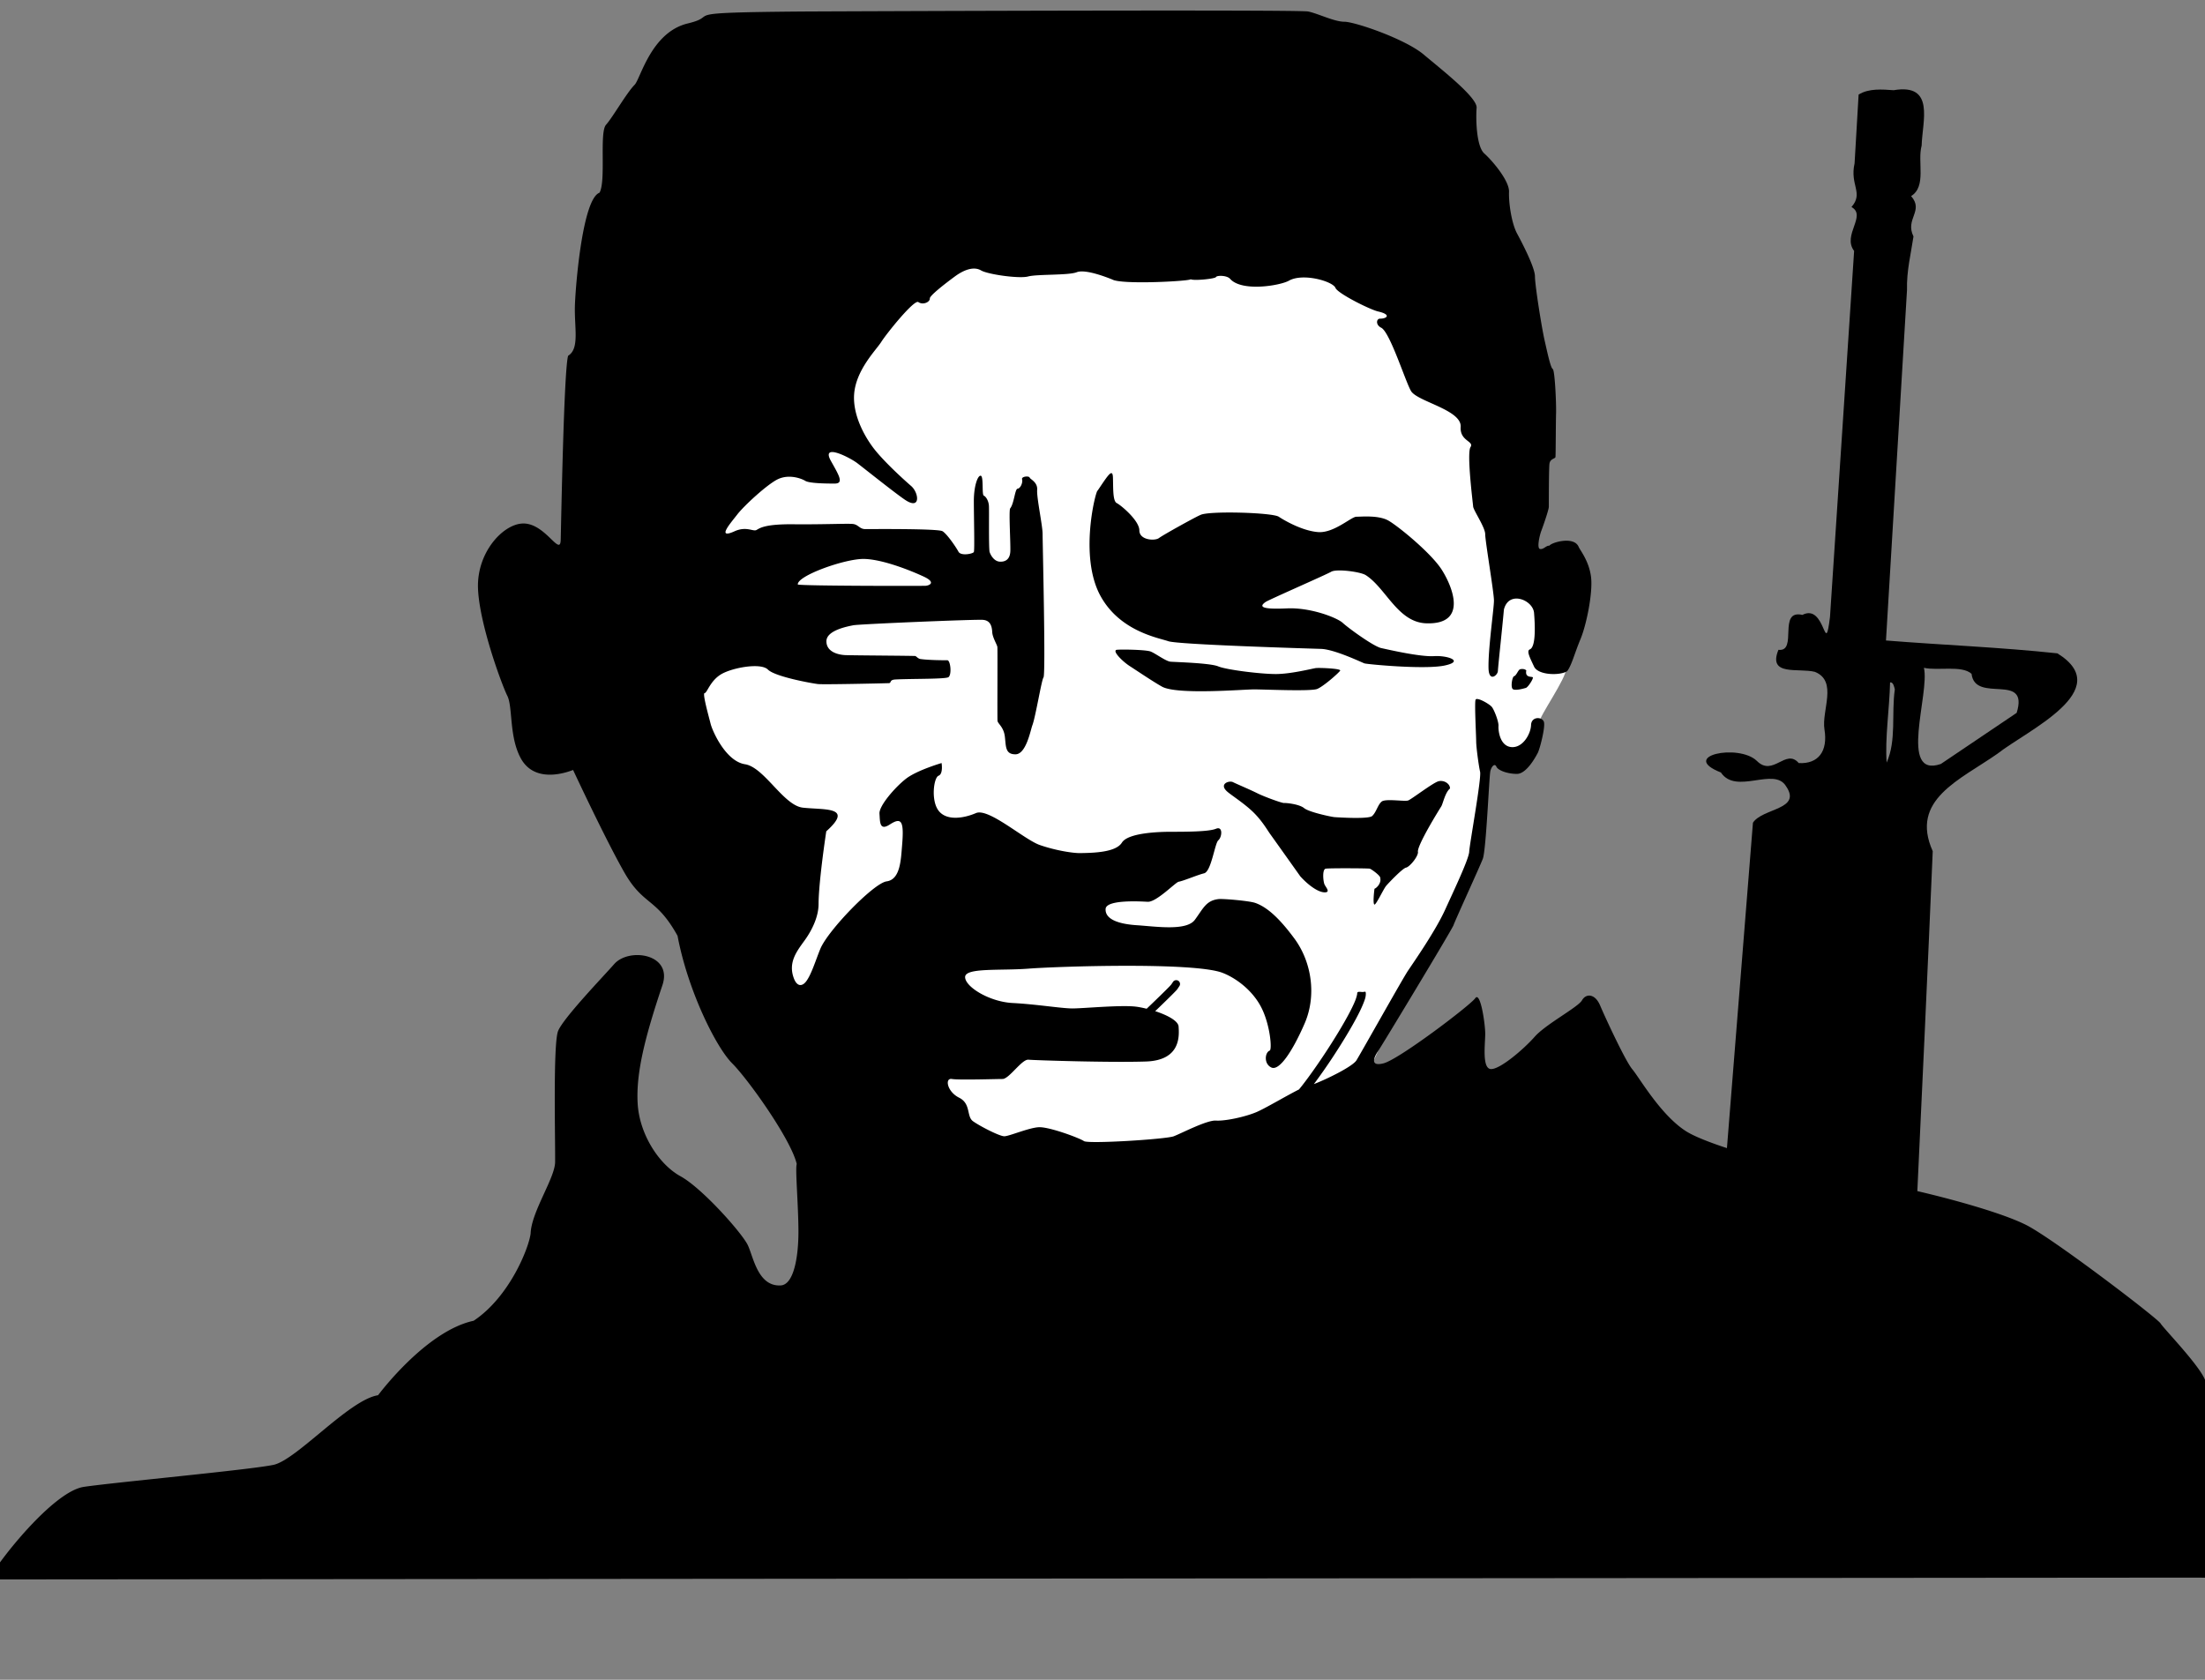
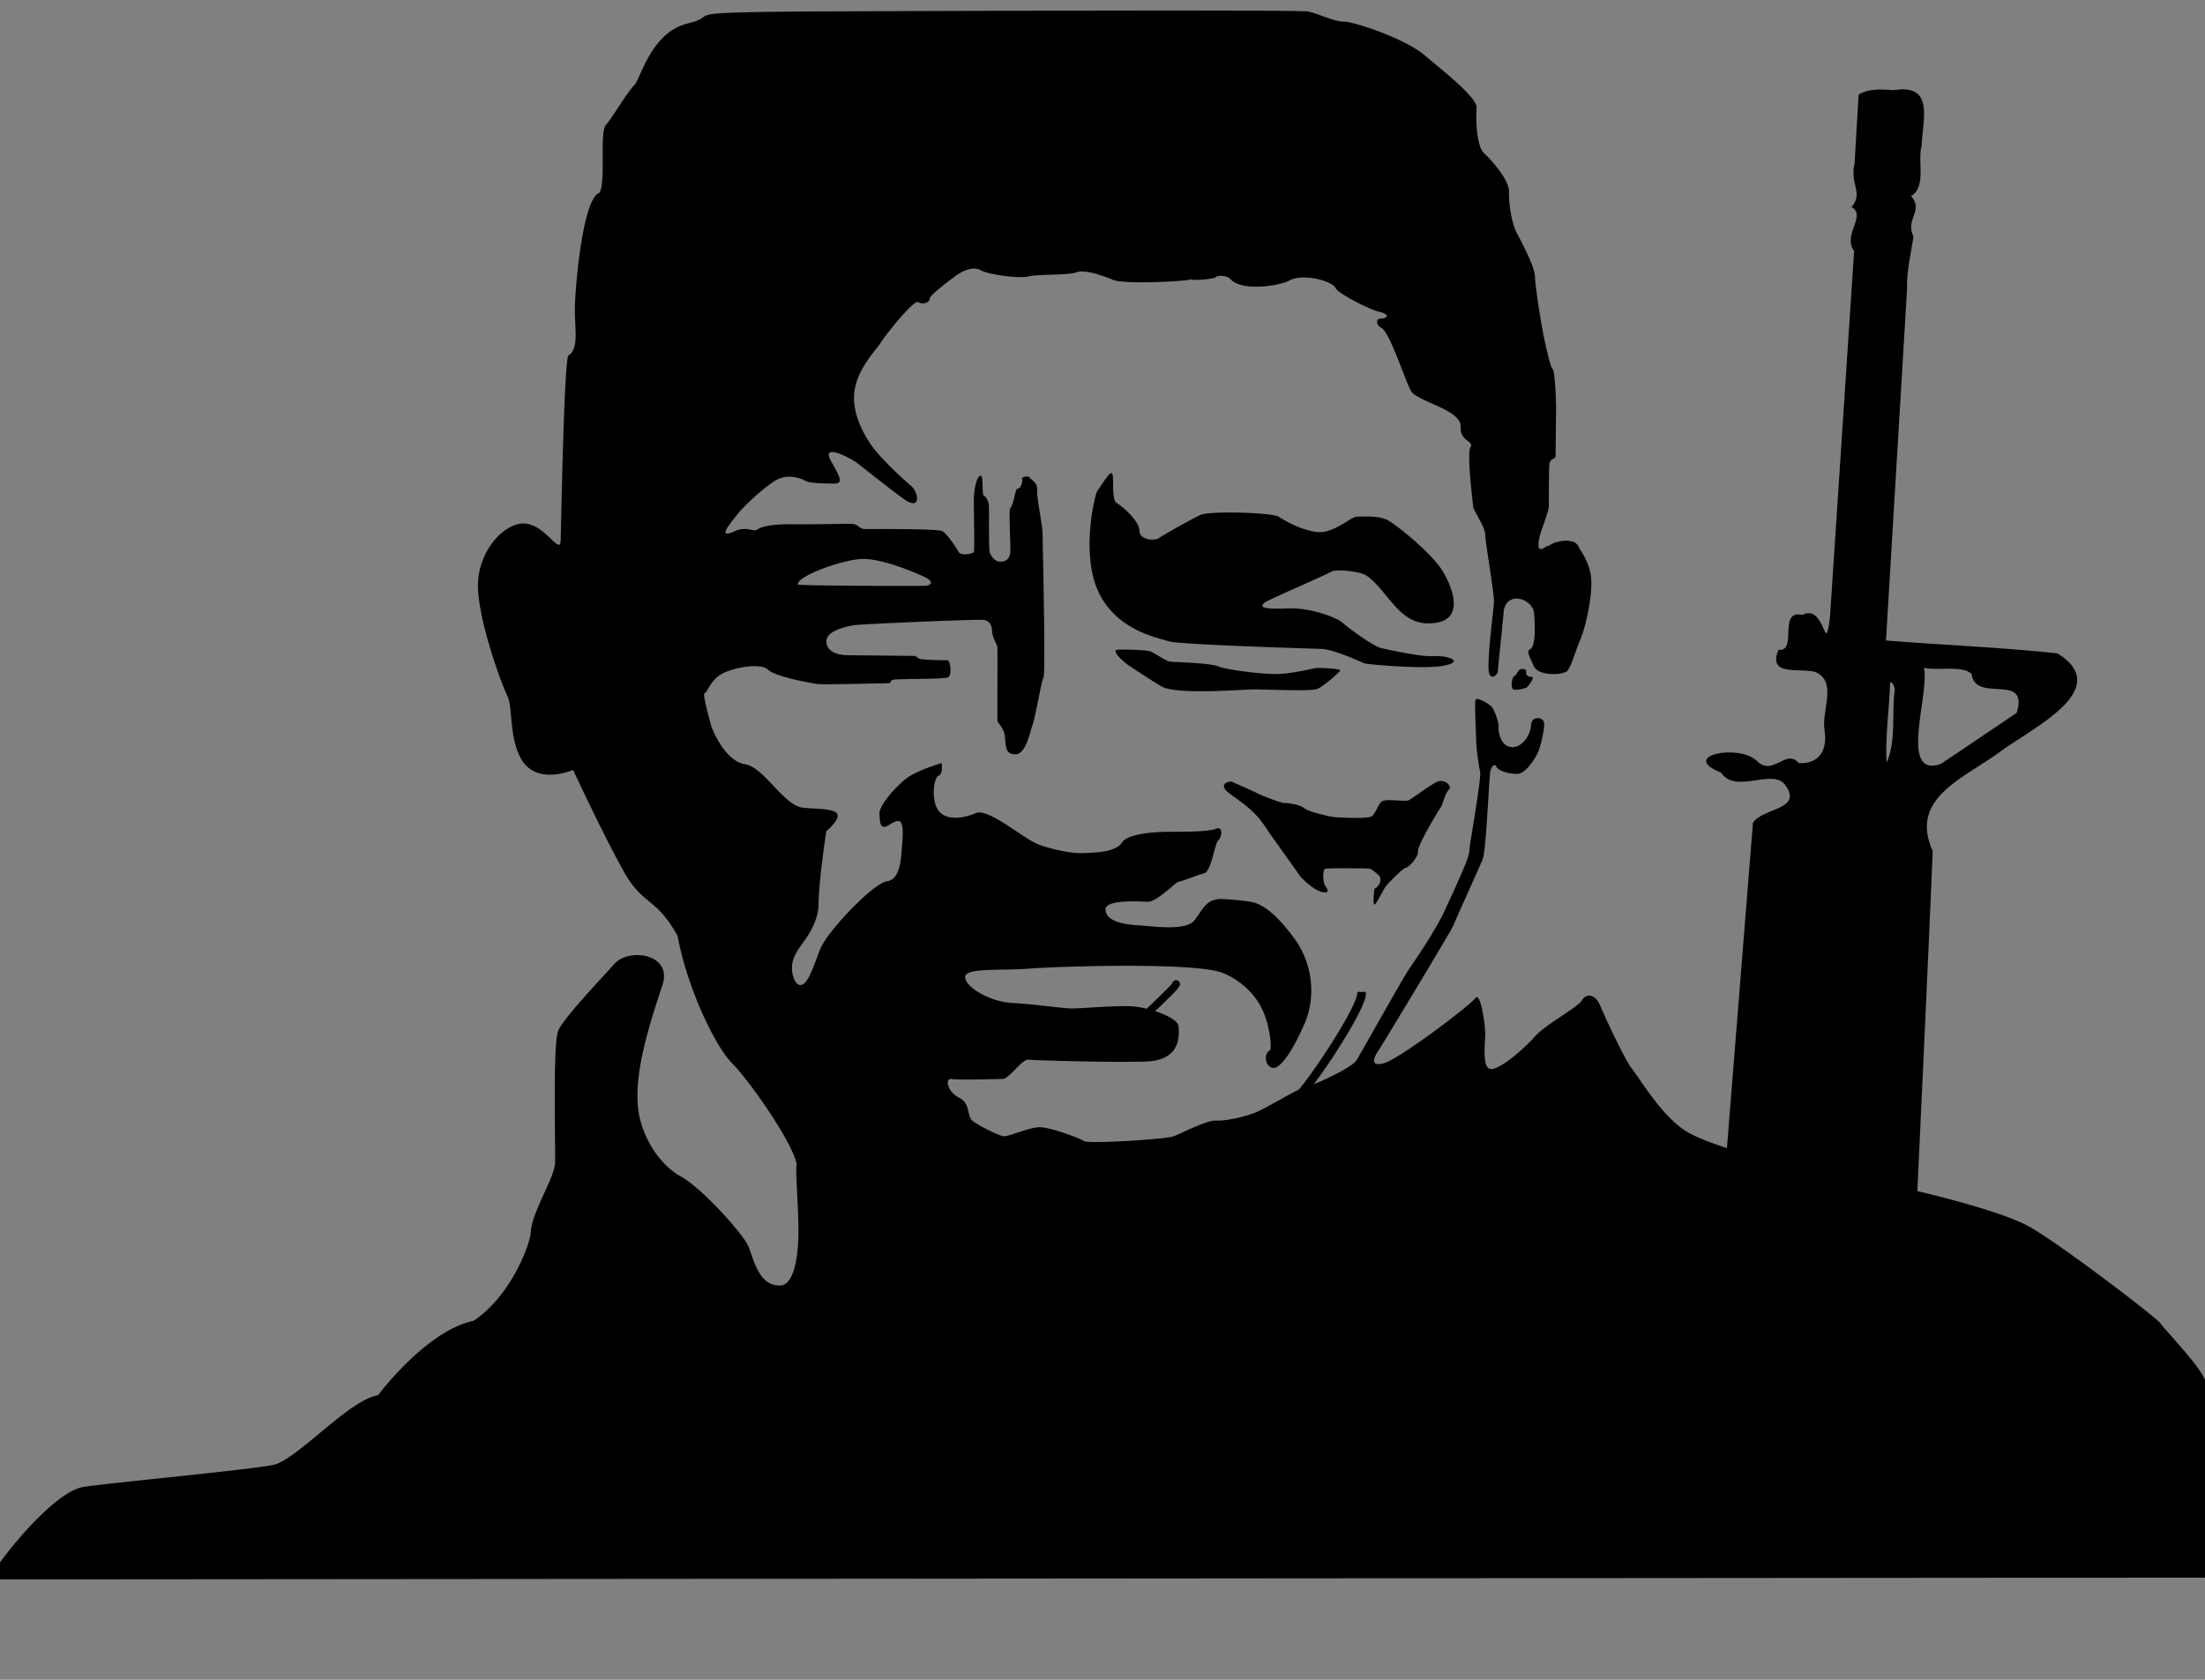
<svg xmlns="http://www.w3.org/2000/svg" width="210mm" height="160mm" viewBox="0 0 744.094 566.929">
  <rect x="0" y="0" width="744.094" height="566.929" fill="#808080" stroke="none" />
  <g fill-rule="evenodd">
-     <path d="M362.464 387.354c22.447 0 46.046-4.605 57.557-6.907 11.511-2.302 41.44-18.993 43.743-23.022 2.302-4.03 6.331-17.843 9.209-22.447 2.878-4.605 25.037-42.88 25.325-45.47.288-2.59 3.165-35.397 4.604-35.11 1.44.288 4.03 2.59 6.331 2.59 2.303 0 9.785-10.36 10.073-12.95.288-2.59 9.209-14.965 9.209-18.418 0-3.453-4.317-29.354-7.77-32.807-3.454-3.454-13.814-26.476-13.814-31.08 0-4.605-9.209-26.477-12.662-32.232-3.454-5.756-12.95-26.189-18.706-29.066-5.756-2.878-61.586-17.267-74.248-18.994-12.662-1.727-69.068-6.331-78.853-1.151-9.784 5.18-37.699 23.31-43.742 34.822-6.044 11.51-40.866 46.333-41.153 50.65-.288 4.316-8.346 63.6-7.483 67.053.864 3.453 11.512 32.231 20.433 35.397 8.921 3.166 23.022 7.195 22.16 11.511-.864 4.317-4.893 36.26-7.771 41.153-2.878 4.892.576 16.98 3.741 16.692 3.166-.288 25.613-4.605 30.793-10.648 5.18-6.044 21.296-21.009 25.325-20.433 4.029.576-6.907 19.57-6.907 21.584 0 2.014 7.77 10.935 4.892 17.842-2.878 6.907-8.345 29.354-1.726 33.383 6.619 4.029 41.44 8.058 41.44 8.058z" fill="#fff" />
    <path d="M371.43 3.577c-46.46.068-99.12.295-100.337.305-44.993.365-27.186 1.194-38.996 4.03-12.41 2.979-15.972 18.728-17.941 20.71-2.716 2.734-7.348 10.901-9.65 13.491-2.303 2.59.063 18.875-2.191 22.924-5.612 2.015-8.01 30.183-8.298 37.81-.287 7.626 1.684 14.774-2.291 17.217-1.403 3.995-2.362 56.056-2.506 62.1-.143 6.043-5.337-6.011-13.094-5.468-6.657.466-15.254 9.93-14.822 21.873.432 11.943 8.032 32.548 9.903 36.289 1.87 3.741.556 13.664 4.485 20.979 4.591 8.547 15.006 5.08 17.7 4.029 0 0 10.792 23.168 17.267 34.535 6.475 11.368 10.767 8.413 17.985 21.439 3.454 18.418 12.952 37.557 18.42 43.025 5.468 5.468 19.938 25.802 21.804 34.016-.576 1.295.57 14.056.57 22.833s-1.64 17.874-5.971 18.118c-7.675.431-9.21-9.497-11.08-13.526-1.87-4.029-15.397-19.282-22.735-23.31-7.339-4.03-13.853-14.22-14.464-24.496-.61-10.276 2.439-22.419 8.345-39.984 3.578-10.642-11.322-12.8-16.28-7.123-3.407 3.902-17.197 18.212-18.926 22.587-1.73 4.375-.907 36.957-1.001 44.262-.07 5.353-8.011 16.802-8.257 24.01-.533 4.762-7.083 21.442-19.232 29.506-16.177 3.46-32.25 25.13-32.25 25.13-9.762 1.51-27.507 21.866-35.307 23.504-8.02 1.684-53.724 5.902-64 7.428-10.277 1.527-28.692 24.827-32.05 31.237l745.7-.61s5.394.1 5.902.1c.509 0-2.747-61.555-3.459-65.93-.712-4.375-14.245-18.213-15.263-19.943-1.017-1.73-34.187-27.066-44.463-32.764-10.276-5.697-42.834-13.835-58.096-15.87-15.262-2.035-49.247-10.787-57.793-16.383-8.547-5.596-15.567-18.009-17.907-20.756s-9.158-17.5-10.888-21.57c-1.73-4.07-4.78-4.069-6.103-1.728-1.323 2.34-12.21 8.037-15.974 12.31-3.765 4.273-11.906 11.193-14.857 10.888-2.95-.306-1.829-8.547-1.829-11.905 0-3.357-1.629-14.447-3.358-12.005-1.73 2.442-25.743 20.654-30.932 21.977-5.189 1.323-2.842-2.706-1.722-4.334 1.119-1.628 24.928-41.004 25.335-42.326.407-1.323 9.035-20.113 9.868-22.383 1.136-3.098 2.131-27.822 2.537-29.55.407-1.73 1.528-2.748 2.037-1.527.509 1.221 3.662 2.443 6.918 2.443 3.256 0 6.307-5.7 7.02-7.022.712-1.323 2.544-8.445 2.137-10.378-.407-1.933-4.274-2.137-4.375.916-.102 3.052-2.851 7.835-6.717 7.428-3.867-.407-4.373-5.698-4.272-7.123.102-1.424-1.424-5.391-2.238-6.408-.814-1.018-5.089-3.46-5.496-2.443-.407 1.017.205 12.21.205 14.042 0 1.831.813 8.038 1.322 10.277.509 2.238-3.567 24.495-3.669 26.936-.101 2.442-5.002 12.757-8.14 19.638-3.154 6.92-9.97 16.787-12.514 20.551-1.788 2.646-15.764 27.598-17.392 30.243-1.3 2.111-10.034 6.38-14.37 8.036 2.016-2.71 4.205-5.8 6.422-9.175 2.851-4.34 5.624-8.87 7.68-12.682 1.028-1.906 1.876-3.628 2.474-5.09.598-1.461 1.011-2.564.935-3.764-.038-.76-.37-.355-1.13-.372-.86-.02-1.833-.3-1.766.557.007.113-.188 1.173-.724 2.48-.535 1.309-1.344 2.964-2.342 4.813-1.994 3.698-4.735 8.179-7.55 12.465-2.817 4.286-5.716 8.384-8.018 11.322-.367.47-.689.853-1.023 1.259-4.112 2.06-11.445 6.42-14.369 7.652-3.866 1.628-10.583 3.052-13.635 2.848-3.053-.203-11.598 4.274-14.243 5.292-2.646 1.017-28.897 2.647-30.321 1.63-1.425-1.017-11.804-4.884-15.263-4.68-3.46.203-9.971 3.05-11.599 3.05-1.628 0-8.34-3.459-10.58-5.087-2.238-1.628-.61-5.9-4.68-7.935-4.07-2.035-4.884-6.715-2.442-6.308 2.442.407 14.853 0 17.091 0 2.239 0 6.512-6.716 8.75-6.512 2.24.203 27.88 1.017 39.683.61 11.802-.407 11.192-8.75 10.988-11.803-.13-1.941-3.879-3.878-7.9-5.19.76-.729.837-.795 1.7-1.628 1.325-1.28 2.668-2.589 3.726-3.642.529-.526.986-.988 1.338-1.356.352-.368.538-.532.784-.9l.61-.914c.599-.868-.041-2.048-1.095-2.02a1.29 1.29 0 00-1.048.588l-.61.916c.092-.14-.178.203-.505.545-.326.341-.773.794-1.293 1.312a371.063 371.063 0 01-3.699 3.617c-1.412 1.365-1.797 1.725-2.785 2.67-1.318-.326-2.594-.583-3.67-.712-5.088-.61-17.704.61-21.367.61-3.662 0-12.211-1.424-20.147-1.831-7.937-.407-16.075-5.495-16.075-8.75 0-3.257 11.828-2.109 21.366-2.85 9.818-.762 56.017-2.277 65.527 1.423 4.788 1.863 10.305 6.129 13.16 11.87 2.934 5.9 3.56 14.05 2.735 14.36-1.628.61-2.06 4.498.586 5.719 2.645 1.22 7.123-5.493 11.193-14.854 4.07-9.36 2.438-20.713-3.46-28.694-4.972-6.729-9.116-10.57-13.194-12.008-1.986-.7-10.885-1.477-12.43-1.29-4.175.503-5.102 3.124-7.951 6.99-2.849 3.867-13.23 2.24-19.537 1.832-6.309-.407-10.786-2.036-10.583-5.495.204-3.46 13.49-2.419 14.303-2.418 2.996.005 9.274-6.561 10.343-6.764 1.843-.35 6.154-2.238 8.596-2.849 2.442-.61 3.592-10.15 4.813-11.167 1.221-1.018 1.627-4.883-.815-3.866-2.442 1.018-10.378 1.017-15.058 1.017s-14.651.408-16.686 3.664c-2.035 3.256-9.382 3.472-14.126 3.531-2.45.031-8.257-.884-13.548-2.716-5.29-1.831-17.297-12.618-21.57-10.787-4.274 1.832-9.974 2.644-12.62-.815-2.645-3.46-1.627-11.19 0-11.8 1.629-.611 1.02-4.275 1.02-4.275s-8.345 2.442-12.008 5.291c-3.663 2.85-9.155 9.158-8.952 11.804.204 2.645-.062 5.94 3.46 3.66 3.975-2.573 4.883-1.298 4.164 7.124-.398 4.663-.56 11.434-5.206 12.055-4.345.58-19.76 16.497-22.36 22.742-1.486 3.563-3.035 8.76-4.845 11.07-1.387 1.77-3.074 1.666-4.108-1.099-2.012-5.38 1.016-9.157 3.661-12.82 2.645-3.663 4.672-8.135 4.68-12.21.013-5.724 1.49-17.202 2.597-24.573 9.419-8.428-.49-7.167-7.888-7.986-6.55-.724-13.022-13.634-19.534-14.652-6.512-1.017-10.988-11.19-11.599-13.632-.61-2.442-2.85-10.378-2.036-10.378.814 0 1.833-4.07 5.495-6.308 3.663-2.238 13.432-4.072 15.874-1.63s15.059 4.681 16.89 4.885c1.831.203 20.45-.204 23.91-.306.975-.028.06-1.126 2.225-1.24 5.529-.29 17.055-.09 17.92-.793 1.176-.957.632-5.72-.407-5.7-.947.018-6.237-.005-9.065-.41-.815-.116-1.494-.99-1.722-1.013-1.017-.102-21.264-.204-23.604-.305-2.34-.102-6.408-1.018-6.408-4.68 0-3.664 7.02-4.986 9.055-5.393 2.035-.407 41.104-2.035 43.75-1.832 2.645.204 3.051 2.34 3.153 4.171.102 1.831 1.63 4.172 1.731 4.986.102.814-.05 23.81.05 24.929.118.987 2.039 2.018 2.459 5.184.43 3.25.01 6.162 3.645 6.11 3.571-.052 5.044-8.173 5.65-9.767 1.11-2.923 3.113-15.392 3.764-16.18.779-.94-.305-45.583-.305-48.432 0-2.849-2.035-12.208-1.832-14.853.204-2.646-2.34-3.564-2.543-4.174-.204-.61-2.852-.407-2.547.61.306 1.018-.506 3.053-1.523 3.155-.91.101-1.158 5.089-2.546 6.717-.408 1.628.205 11.498.103 14.346-.101 2.85-1.731 3.662-3.563 3.56-1.831-.101-3.052-2.035-3.459-3.358-.305-2.239-.1-13.735-.201-15.464-.102-1.73-1.02-3.154-1.732-3.46-.712-.305.001-6.51-1.016-6.714-1.018-.203-2.342 3.459-2.342 8.546 0 5.088.305 16.585 0 17.196-.305.61-4.373 1.422-5.187-.104-.814-1.526-3.866-6.003-5.392-6.919-1.526-.915-24.114-.71-26.047-.71-1.933 0-2.342-1.525-4.174-1.729-1.831-.203-10.276.203-20.044.1-9.767-.1-11.395 1.323-12.515 1.933-1.119.61-3.408-1.37-7.396.432-6.314 2.852-1.195-2.918.884-5.622 2.33-3.03 10.104-10.162 13.636-11.904 3.803-1.876 8.038-.304 9.36.51 1.323.814 6.612.916 9.868.916 3.256 0 1.512-2.747-1.22-7.63-3.494-6.243 6.417-1.136 8.853.711 2.174 1.648 12.89 10.223 16.176 12.414 5.386 3.591 4.661-2.413 2.037-4.68-2.178-1.882-8.081-7.218-11.744-11.593-3.663-4.375-7.967-12.032-7.504-19.248.53-8.27 7.445-15.05 9.175-17.796 1.73-2.747 11.104-14.432 12.515-13.431 1.532 1.087 3.91.01 3.865-1.218-.101-.916 4.986-4.885 8.445-7.429 3.46-2.543 6.613-3.359 8.852-2.036 2.238 1.323 12.82 2.85 15.873 2.036 3.052-.814 13.621-.336 16.38-1.426 2.95-1.165 10.279 1.758 12.008 2.443 3.168 1.845 26.884.534 26.453-.1.814.61 8.24-.105 8.546-.715.305-.61 3.686-.63 4.784.61 3.97 4.479 16.946 2.249 19.84.611 4.768-2.7 14.84.23 15.706 2.436.737 1.875 11.646 7.332 14.41 7.96 4.47 1.018 3.05 2.424.61 2.424-1.22 0-1.544 2.086.407 3.053 3.091 1.534 8.615 19.602 10.277 21.672 2.754 3.43 16.93 6.203 16.55 11.82-.326 4.813 4.637 4.766 3.314 6.801-1.322 2.035.79 18.722.891 20.044.102 1.323 4.07 7.021 4.07 9.361 0 2.34 2.953 19.636 2.953 22.383s-2.007 16.376-1.83 22.893c.127 4.74 3.066 2.382 3.153.916.14-2.336 1.426-13.96 2.035-20.756 1.628-6.613 9.822-3.248 10.173 1.118.226 2.81.84 11.397-1.422 12.313-1.201.486-.002 2.746 1.422 5.798 1.425 3.052 9.056 3.053 11.193 1.527 1.526-2.035 2.441-5.9 4.476-10.784s4.21-15.684 3.563-20.96c-.66-5.388-3.693-9.031-4.174-10.176-1.578-3.759-9.213-1.495-9.867-.406-1.12-.102-1.933 1.32-3.154 1.117-1.221-.203-.103-4.78.406-6.103.509-1.323 2.543-7.123 2.543-8.14 0-1.017.001-12.616.205-14.448.203-1.831 1.931-1.73 2.033-2.341.102-.61.103-11.396.205-14.753.101-3.358-.409-14.548-1.12-14.955-.713-.407-1.731-5.19-2.749-9.666-1.017-4.477-3.254-18.62-3.254-21.57 0-2.951-4.148-11.004-6.019-14.458-1.87-3.453-2.879-10.36-2.735-14.101.144-3.741-5.61-10.506-8.344-12.953-2.734-2.446-2.879-11.941-2.59-15.395.287-3.453-11.513-12.661-17.845-17.985-6.33-5.324-23.31-11.08-26.764-11.08-3.453 0-8.775-2.736-12.228-3.456-.864-.18-11.81-.27-27.775-.305-11.974-.026-26.77-.023-42.257 0zm3.529 156.116c-.78.15-2.305 2.56-4.58 5.923-.499-.332-6.414 22.059 1.007 35.543 6.58 11.957 19.567 14.1 22.877 15.25 3.31 1.152 46.91 2.447 51.514 2.591 4.604.144 13.814 4.607 14.677 4.895.864.287 20.288 2.156 27.051.717 6.763-1.439 1.007-3.454-3.598-3.166-4.604.288-15.25-2.157-17.84-2.732-2.59-.576-11.08-6.763-12.95-8.49-1.87-1.726-10.79-5.266-18.85-4.894-9.354.432-9.148-.78-7.196-2.156 1.078-.76 20.29-9.138 22.159-10.217 1.797-1.038 9.855-.002 11.656 1.152 6.83 4.377 10.803 15.946 20.434 16.257 14.215.46 8.775-12.518 5.178-18.13-3.598-5.612-14.676-14.677-17.986-16.547-3.31-1.87-9.066-1.294-10.793-1.294-1.727 0-7.625 5.613-12.95 5.181-5.323-.432-11.302-3.894-13.238-5.18-2.159-1.435-23.885-2.053-26.475-.577-1.18.42-12.427 6.628-13.956 7.772-1.388 1.037-6.62.719-6.62-2.59 0-3.31-6.188-8.491-7.627-9.21-1.439-.72-1.15-5.614-1.293-8.78-.045-.989-.247-1.387-.601-1.318zm-83.504 28.948c6.331.072 15.97 3.957 20.287 5.971 4.316 2.015 1.799 3.023.576 3.094-1.223.072-41.512.07-43.094-.434-.288-2.95 15.9-8.703 22.231-8.63zm87.923 30.595a37.358 37.358 0 00-2.38.054c-2.014.144 1.725 3.884 4.17 5.467 2.447 1.583 8.203 5.468 11.08 7.05 5.324 2.735 27.341.863 30.938.863 3.598 0 19.139.719 21.297-.144 2.159-.864 7.337-5.466 7.769-6.186.431-.719-7.049-1.009-8.2-.865-1.151.144-8.348 2.014-13.528 2.014s-16.69-1.436-19.424-2.587c-2.734-1.151-14.533-1.44-16.116-1.583-1.583-.144-5.182-2.878-6.765-3.453-1.187-.432-5.772-.623-8.841-.63zm134.152 6.554c-.52.03-.936.207-.916.406-.288.071-1.005 1.87-1.653 2.014-.647.144-1.223 3.596-.504 4.315.72.72 3.741-.142 4.46-.358.72-.216 2.446-2.878 2.374-3.526-.176-.44-2.77.292-2.229-2.373-.391-.392-1.013-.508-1.532-.478zm-27.404 37.784a3.148 3.148 0 00-.708.107c-1.87.503-9.063 6.043-10.214 6.474-1.151.432-7.584-.684-8.923.36-1.328 1.033-1.836 3.623-3.236 4.89-1.463 1.325-15.635.166-12.808.362-.935-.071-8.49-1.654-10.145-3.021-1.654-1.367-6.113-1.8-6.76-1.728-.648.072-6.62-2.085-9.066-3.308-2.446-1.223-6.908-3.095-8.203-3.743-1.295-.647-4.963.646-1.797 3.308 1.57 1.32 5.736 3.98 8.681 6.859 2.996 2.93 4.763 6.081 5.707 7.387 1.87 2.59 10.145 14.247 10.145 14.247 2.734 3.021 5.972 5.323 8.13 5.395 2.158.071.576-1.584.072-2.591-.503-1.007-.864-5.18.36-5.395 1.222-.216 14.387-.144 14.89 0 .504.144 3.67 2.375 3.526 3.167.41 1.898-1.398 3.463-1.942 3.597-.144.936-.576 4.891-.073 5.323.504.432 3.094-5.25 4.03-6.33.935-1.08 5.54-5.9 6.691-6.116 1.151-.216 3.957-3.526 4.03-5.18-.63-1.856 7.118-14.331 7.843-15.468.576-.903 1.296-4.704 2.95-6.044.062-1.385-1.528-2.607-3.18-2.552z" />
  </g>
  <path d="M639.005 30.448c14.122-2.421 9.674 10.532 9.47 18.688-1.514 5.491 1.748 13.735-3.554 17.044 4.411 5.057-2.146 7.674.8 13.623-.886 5.963-2.35 11.614-2.188 18.093-2.366 39.422-4.73 78.845-7.095 118.267 19.263 1.55 38.648 2.28 57.835 4.34 20.03 12.379-10.267 26.036-20.154 33.832-12.673 8.905-29.73 15.527-21.902 32.942-3.422 80.793-7.505 161.569-11.182 242.355l-69.35-3.439 19.859-248.521c3.222-4.99 16.648-4.354 11.163-12.335-4.021-6.67-16.84 3.05-21.972-4.625-14.235-5.604 5.926-9.813 12.1-3.94 5.49 5.574 9.777-4.366 14.165.763 6.628.37 9.884-4.015 8.683-11.326-1.039-6.398 4.56-16.318-3.23-19.458-5.553-1.405-15.983 1.588-12.306-7.436 6.666.798-.394-13.724 8.09-11.79 7.885-4.087 7.518 15.143 9.308.71l8.144-123.546c-4.082-5.331 4.349-11.91-.894-14.822 4.184-4.787-.628-7.354 1.048-14.724l1.363-23.221c3.424-2.153 7.948-1.75 11.8-1.481zm-1.184 199.877c-.206 8.857-1.765 18.91-1.154 27.045 3.348-7.48 1.576-16.533 2.753-24.69-.155-.598-.476-2.6-1.6-2.355zm11.418-4.938c2.053 8.638-8.715 37.424 5.716 32.452l25.585-17.248c4.3-13.937-14.016-2.975-15.231-13.187-3.332-2.966-11.283-.944-16.07-2.017z" fill-rule="evenodd" />
</svg>